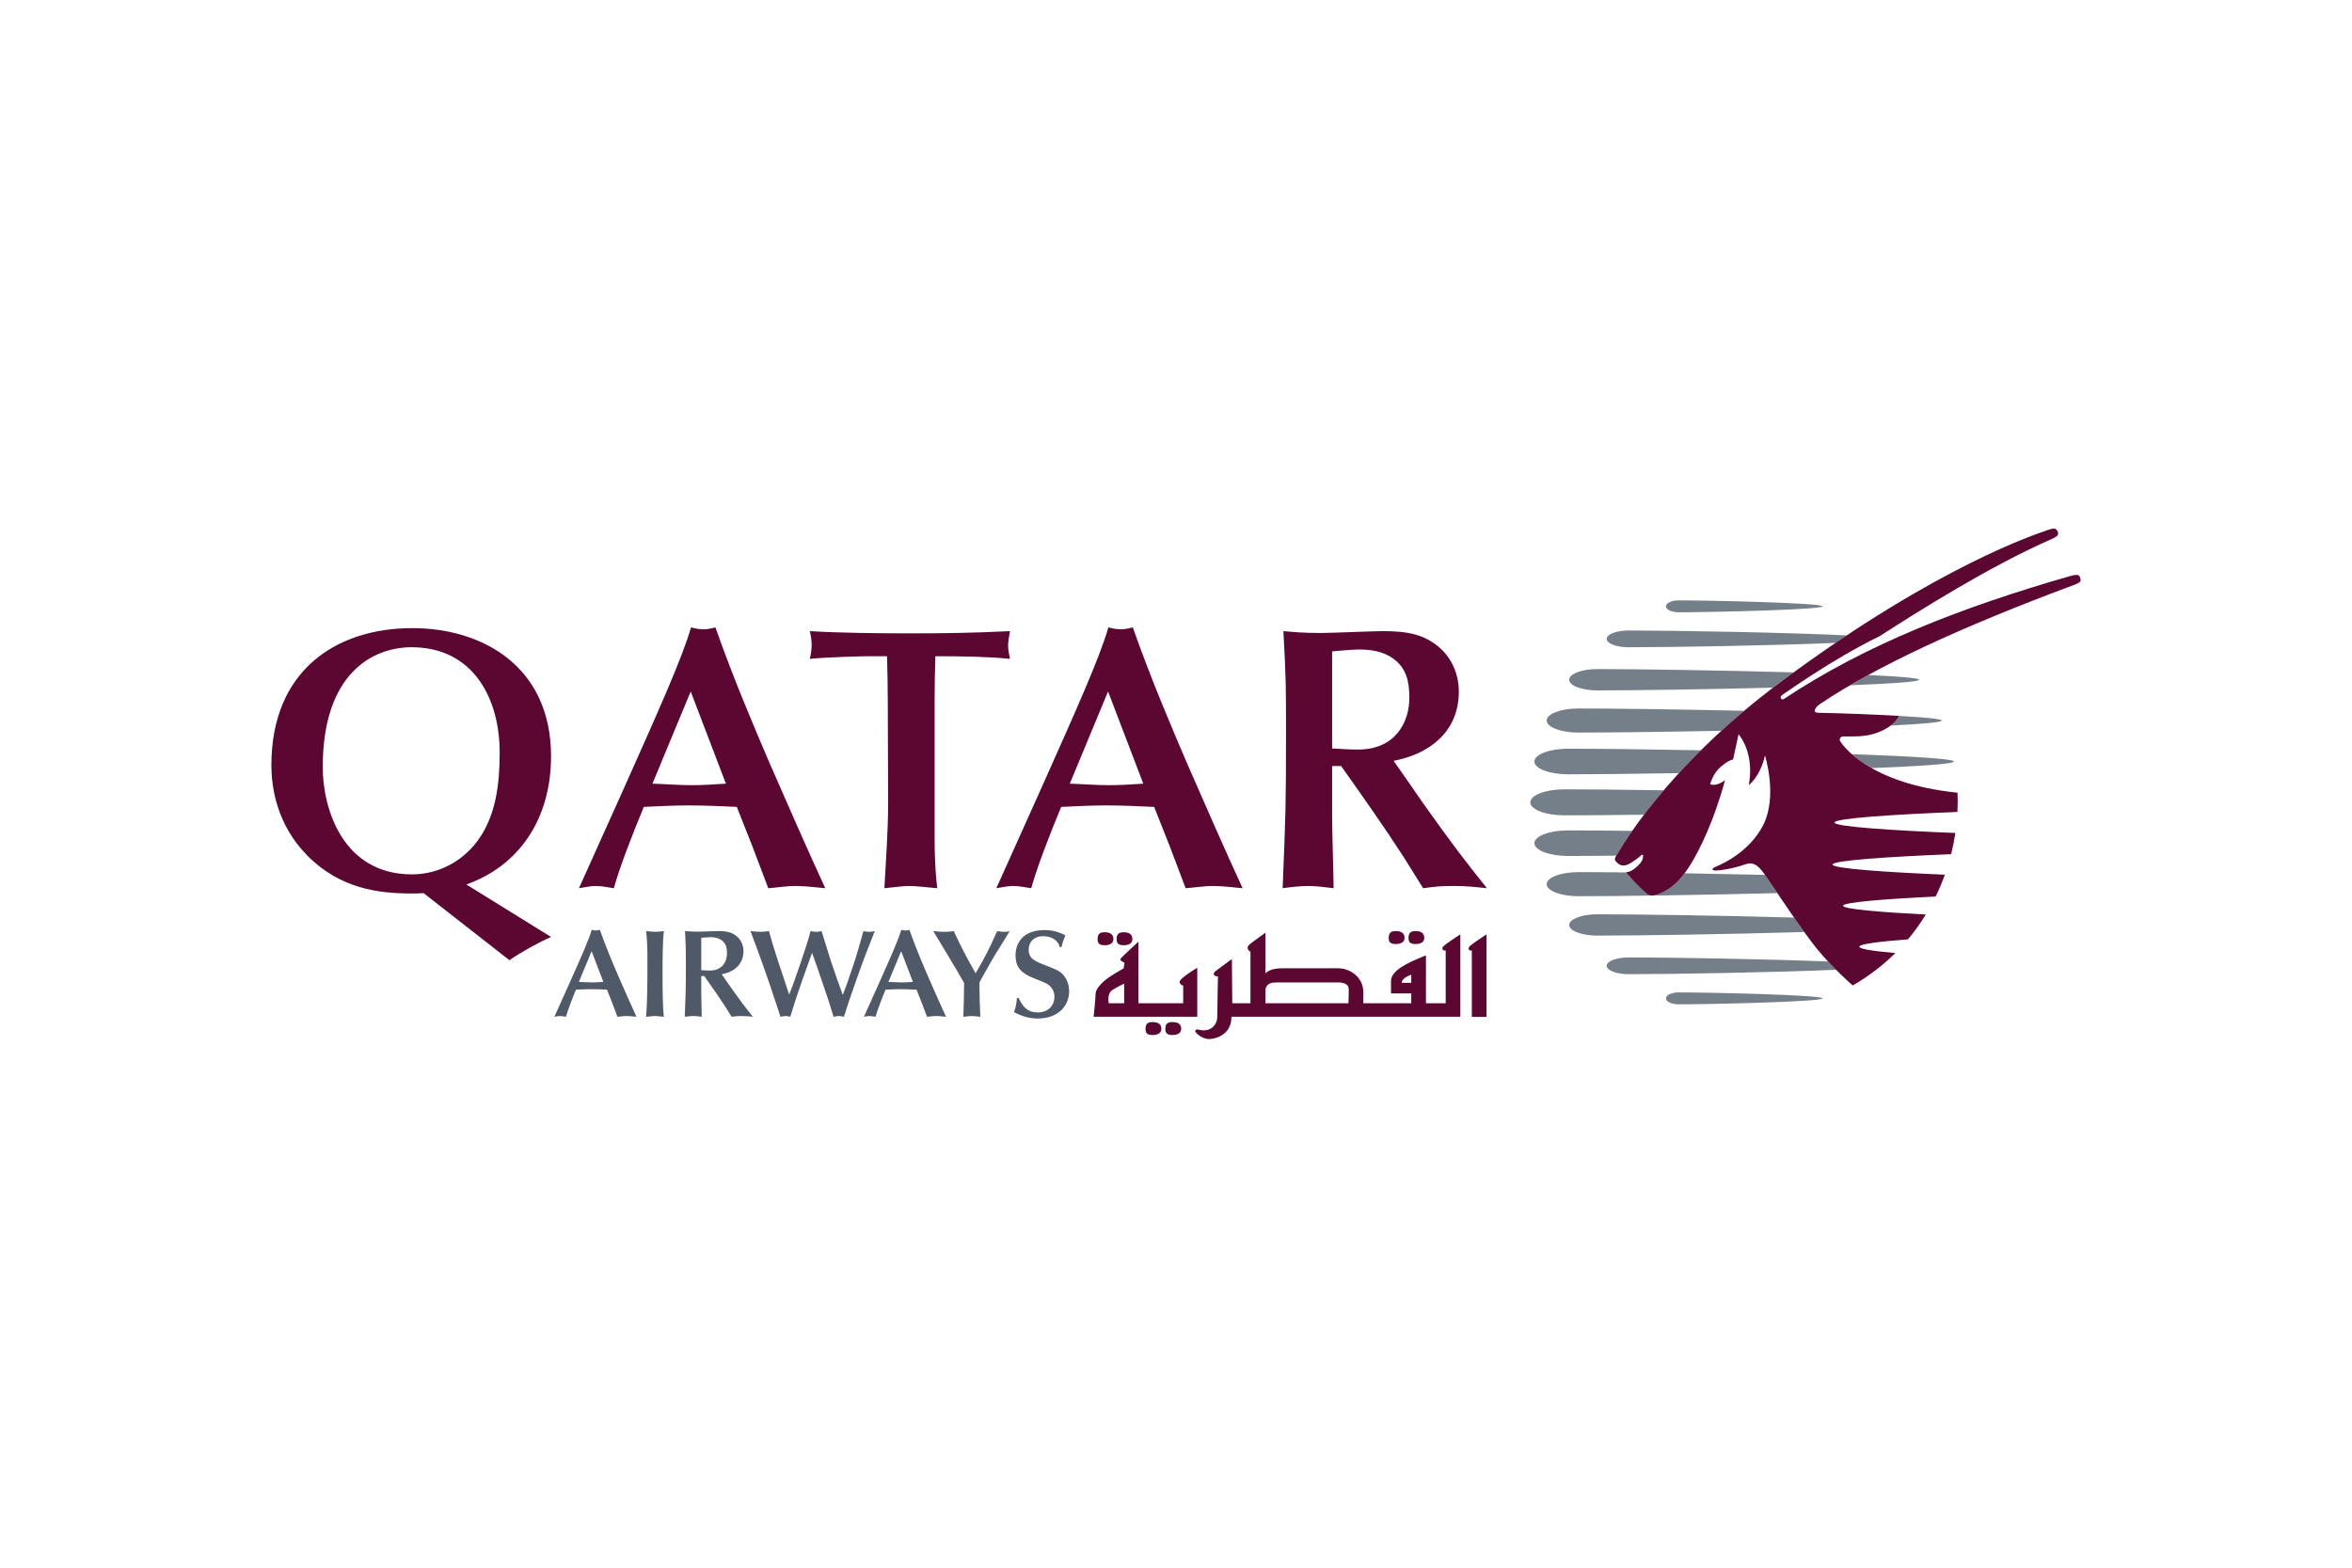
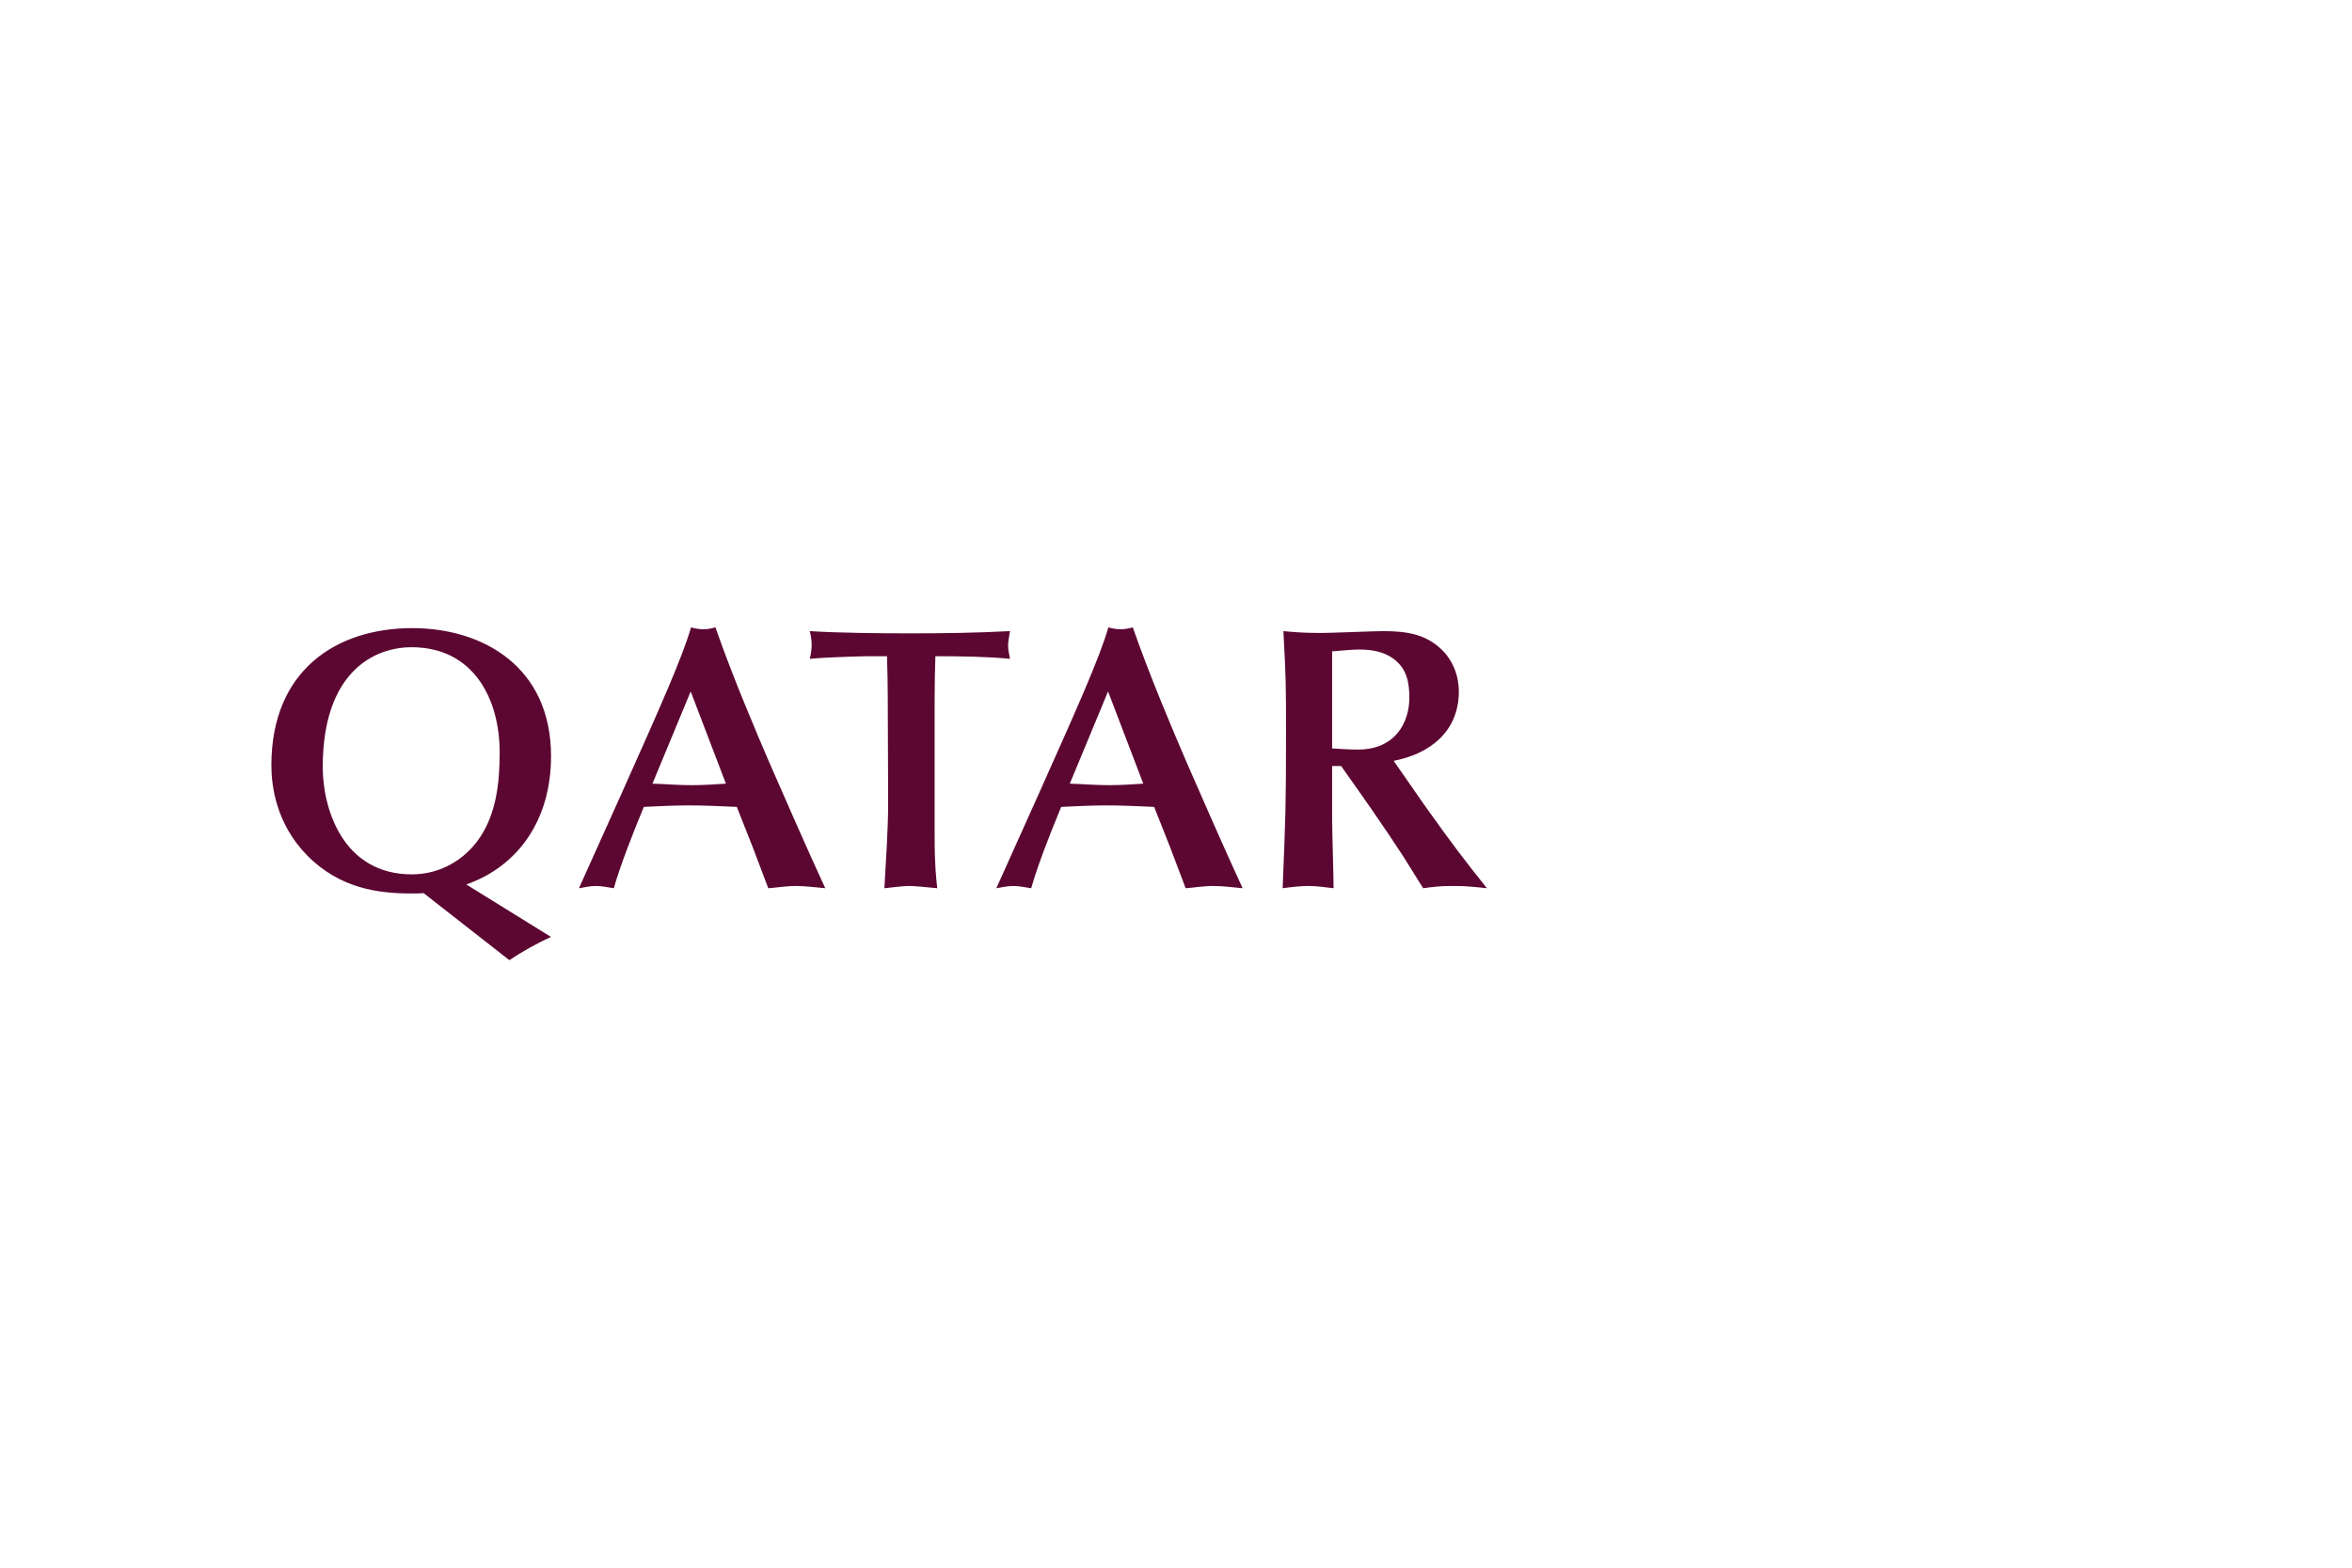
<svg xmlns="http://www.w3.org/2000/svg" width="480" height="320" viewBox="0 0 480 320" fill="none">
-   <path d="M123.132 200.431C122.344 200.484 121.578 200.533 120.787 200.533C119.893 200.533 119.028 200.456 118.135 200.431L120.736 194.159L123.132 200.431ZM126.014 207.545C126.474 207.519 127.188 207.394 127.901 207.394C128.615 207.394 129.509 207.519 129.892 207.545C128.743 205.071 127.058 201.219 126.091 199.001C125.172 196.862 123.643 193.291 122.42 189.797C122.14 189.873 121.882 189.927 121.603 189.927C121.297 189.927 121.042 189.873 120.761 189.797C120.151 191.887 118.668 195.203 116.095 200.969L113.137 207.545C113.491 207.494 113.851 207.394 114.283 207.394C114.691 207.394 115.179 207.494 115.508 207.545C115.914 206.092 116.731 203.974 117.545 202.013C118.566 201.96 119.587 201.911 120.605 201.911C121.703 201.911 122.775 201.96 123.875 202.013L124.942 204.717L126.014 207.545ZM132.127 195.943C132.127 200.303 132.127 204.512 131.846 207.544C132.41 207.522 133.123 207.394 133.682 207.394C134.269 207.394 134.881 207.522 135.468 207.545C135.264 205.479 135.213 202.725 135.213 198.927C135.213 196.349 135.213 191.941 135.494 190.052C134.881 190.128 134.246 190.208 133.682 190.208C133.301 190.208 132.354 190.106 131.872 190.052C132.127 192.523 132.127 194.335 132.127 195.943ZM147.293 198.876C149.616 198.442 151.732 196.987 151.732 194.159C151.732 193.087 151.323 192.04 150.56 191.3C149.465 190.256 148.212 190.052 146.555 190.052C145.968 190.052 143.01 190.179 142.349 190.179C141.047 190.179 140.383 190.105 139.799 190.052C139.975 193.342 139.975 193.699 139.975 197.041C139.975 201.959 139.949 202.521 139.748 207.544C140.309 207.47 140.922 207.394 141.504 207.394C142.145 207.394 142.704 207.493 143.214 207.544C143.214 206.883 143.112 203.593 143.112 202.853V199.233H143.725C145.103 201.171 146.68 203.414 147.982 205.431C148.365 206.015 148.927 206.96 149.31 207.544C150.075 207.442 150.382 207.394 151.377 207.394C152.293 207.394 152.932 207.47 153.644 207.544C152.038 205.533 151.346 204.639 149.335 201.809C148.952 201.273 148.391 200.43 148.008 199.897L147.293 198.876ZM143.112 191.43C143.495 191.402 144.439 191.3 144.924 191.3C145.764 191.3 146.609 191.43 147.293 191.941C148.186 192.602 148.365 193.521 148.365 194.593C148.365 196.247 147.423 198.113 144.873 198.113C144.21 198.113 143.597 198.059 143.112 198.033V191.43ZM160.575 201.58C159.381 198.034 157.722 193.062 156.93 190.052C156.292 190.155 155.733 190.206 155.146 190.206C154.534 190.206 153.666 190.106 153.155 190.052C154.056 192.423 154.932 194.803 155.784 197.192C156.959 200.508 157.722 202.805 158.641 205.605L159.276 207.545C159.633 207.471 160.039 207.394 160.323 207.394C160.603 207.394 160.859 207.443 161.29 207.545C161.699 206.22 162.184 204.589 162.543 203.543C163.534 200.635 163.664 200.227 164.966 196.607L165.729 194.491C166.01 195.306 166.495 196.607 166.773 197.422C167.054 198.213 168.356 202.116 168.662 202.984C169.07 204.13 169.17 204.459 170.114 207.545C170.344 207.519 170.826 207.394 171.212 207.394C171.569 207.394 171.847 207.471 172.23 207.545C173.2 204.513 173.302 204.206 174.729 200.125C176.133 196.145 176.998 193.879 178.527 190.052C178.145 190.155 177.767 190.206 177.381 190.206C176.896 190.206 176.491 190.129 176.21 190.052C175.291 193.368 174.834 194.976 174.094 197.166C172.894 200.735 172.741 201.143 172.003 203.083C171.186 200.89 170.395 198.67 169.655 196.429C169.249 195.203 167.689 190.106 167.666 190.052C167.312 190.129 167.054 190.206 166.543 190.206C166.089 190.206 165.752 190.106 165.423 190.052C164.657 193.164 161.954 200.661 161.699 201.35L161.06 203.006L160.575 201.58ZM186.308 200.431C185.516 200.484 184.753 200.533 183.959 200.533C183.068 200.533 182.201 200.456 181.31 200.431L183.908 194.159L186.308 200.431ZM189.187 207.545C189.649 207.519 190.364 207.394 191.076 207.394C191.79 207.394 192.684 207.519 193.064 207.545C191.918 205.071 190.233 201.219 189.263 199.001C188.345 196.862 186.816 193.291 185.593 189.797C185.312 189.873 185.057 189.927 184.776 189.927C184.472 189.927 184.215 189.873 183.934 189.797C183.324 191.887 181.843 195.203 179.268 200.969L176.309 207.545C176.669 207.494 177.024 207.394 177.458 207.394C177.866 207.394 178.349 207.494 178.683 207.545C179.089 206.092 179.908 203.974 180.723 202.013C181.741 201.96 182.762 201.911 183.781 201.911C184.878 201.911 185.948 201.96 187.045 202.013L188.117 204.717L189.187 207.545ZM199.892 200.711C199.892 200.484 200.045 200.203 200.224 199.894C201.296 198.059 202.289 196.145 203.437 194.31C203.818 193.697 205.681 190.741 206.067 190.052C205.783 190.154 205.503 190.208 204.994 190.208C204.43 190.208 203.92 190.128 203.511 190.052C201.676 194.082 201.268 194.948 199.103 198.672C196.936 194.874 195.966 192.86 194.639 190.052C193.901 190.18 193.158 190.208 192.548 190.208C191.987 190.208 191.4 190.154 190.458 190.052C191.783 192.27 193.952 195.79 195.251 198.034L196.755 200.635C196.755 202.217 196.678 205.556 196.604 207.545C197.087 207.493 197.801 207.394 198.309 207.394C198.897 207.394 199.486 207.493 200.073 207.545C199.969 205.173 199.892 203.797 199.892 201.653V200.711ZM207.536 203.722C207.411 204.945 207.382 205.276 206.948 206.601C207.867 207.061 209.527 207.903 211.717 207.903C216.385 207.903 218.195 204.922 218.195 202.318C218.195 201.603 218.016 200.097 216.947 198.951C216.207 198.134 215.441 197.856 213.478 197.091C211.237 196.223 209.932 195.712 209.932 193.851C209.932 192.348 210.928 191.097 212.942 191.097C214.547 191.097 215.903 191.863 216.283 193.315H216.64C216.87 192.348 216.921 192.144 217.432 190.893C216.181 190.334 215.058 189.849 213.197 189.849C208.58 189.849 207.255 192.705 207.255 194.946C207.255 197.065 207.998 198.367 210.468 199.462C211.181 199.768 212.383 200.225 213.095 200.534C213.58 200.736 215.188 201.448 215.188 203.464C215.188 205.302 213.858 206.655 211.847 206.655C210.341 206.655 209.065 206.272 207.893 203.722H207.536Z" fill="#505967" />
  <path d="M65.865 156.595C65.865 137.318 76.193 132.114 83.999 132.114C96.544 132.114 101.976 142.521 101.976 153.614C101.976 159.962 101.211 165.93 98.073 170.752C94.936 175.568 89.737 178.478 84.073 178.478C69.921 178.478 65.865 165.011 65.865 156.595ZM103.965 195.999C106.26 194.391 109.856 192.403 112.457 191.254L95.169 180.541C105.8 176.794 112.457 167.306 112.457 154.377C112.457 136.019 98.456 128.214 84.149 128.214C68.699 128.213 55.385 136.782 55.385 156.215C55.385 160.342 56.304 168.148 62.728 174.652C69.385 181.386 77.265 182.379 83.922 182.379C84.762 182.379 85.602 182.379 86.447 182.304L103.965 195.999ZM148.147 159.963C145.773 160.119 143.481 160.272 141.105 160.272C138.43 160.272 135.829 160.039 133.154 159.963L140.957 141.143L148.147 159.963ZM156.793 181.307C158.169 181.231 160.313 180.848 162.452 180.848C164.599 180.848 167.271 181.231 168.422 181.307C164.979 173.887 159.93 162.334 157.02 155.677C154.266 149.252 149.676 138.539 146.006 128.059C145.163 128.291 144.398 128.444 143.558 128.444C142.639 128.444 141.873 128.291 141.033 128.059C139.196 134.335 134.759 144.28 127.033 161.568L118.155 181.307C119.227 181.157 120.299 180.848 121.598 180.848C122.821 180.848 124.278 181.157 125.271 181.307C126.494 176.945 128.947 170.597 131.392 164.705C134.45 164.555 137.511 164.402 140.571 164.402C143.862 164.402 147.075 164.555 150.368 164.705L153.576 172.817L156.793 181.307ZM190.741 142.521C190.741 139.613 190.815 136.706 190.892 133.949C196.17 133.949 201.605 134.028 206.118 134.485C205.888 133.263 205.735 132.576 205.735 131.734C205.735 131.121 205.888 130.123 206.118 128.826C198.774 129.207 192.04 129.283 185.69 129.283C179.798 129.283 171.306 129.207 165.261 128.826C165.494 129.745 165.644 130.738 165.644 131.657C165.644 132.576 165.494 133.569 165.261 134.485C169.167 134.105 176.511 133.949 177.197 133.949H181.024C181.1 136.936 181.177 139.613 181.177 142.444L181.253 163.786C181.253 169.603 180.796 175.494 180.488 181.307C183.242 181.003 184.39 180.85 185.69 180.85C186.608 180.85 189.056 181.08 191.277 181.307C191.045 179.168 190.741 176.641 190.741 170.829V142.521ZM233.324 159.963C230.952 160.119 228.657 160.272 226.286 160.272C223.606 160.272 221.008 160.039 218.327 159.963L226.133 141.143L233.324 159.963ZM241.969 181.307C243.345 181.231 245.489 180.848 247.631 180.848C249.772 180.848 252.45 181.231 253.598 181.307C250.155 173.887 245.106 162.334 242.199 155.677C239.445 149.252 234.853 138.539 231.182 128.059C230.34 128.291 229.574 128.444 228.734 128.444C227.815 128.444 227.049 128.291 226.207 128.059C224.374 134.335 219.935 144.28 212.206 161.568L203.334 181.307C204.403 181.157 205.478 180.848 206.777 180.848C208 180.848 209.452 181.157 210.45 181.307C211.675 176.945 214.121 170.597 216.569 164.705C219.627 164.555 222.687 164.402 225.75 164.402C229.04 164.402 232.254 164.555 235.542 164.705L238.755 172.817L241.969 181.307ZM284.41 155.299C291.371 153.997 297.722 149.637 297.722 141.143C297.722 137.929 296.496 134.792 294.199 132.576C290.911 129.439 287.162 128.827 282.189 128.827C280.428 128.827 271.556 129.207 269.565 129.207C265.662 129.207 263.673 128.977 261.917 128.827C262.451 138.695 262.451 139.764 262.451 149.786C262.451 164.555 262.374 166.234 261.764 181.307C263.446 181.08 265.281 180.848 267.04 180.848C268.952 180.848 270.636 181.156 272.165 181.307C272.165 179.316 271.862 169.45 271.862 167.23V156.366H273.7C277.83 162.181 282.575 168.914 286.475 174.959C287.621 176.72 289.303 179.551 290.449 181.307C292.747 181.003 293.666 180.847 296.647 180.847C299.401 180.847 301.316 181.08 303.457 181.307C298.638 175.265 296.575 172.587 290.529 164.095C289.38 162.487 287.698 159.962 286.549 158.357L284.41 155.299ZM271.862 132.957C273.008 132.883 275.839 132.576 277.294 132.576C279.818 132.576 282.34 132.957 284.41 134.486C287.085 136.477 287.621 139.228 287.621 142.445C287.621 147.417 284.79 153.002 277.141 153.002C275.149 153.002 273.314 152.846 271.862 152.775V132.957Z" fill="#5C0632" />
-   <path d="M398.775 155.441C398.775 155.934 391.85 156.396 381.964 156.784C380.218 155.794 378.893 154.798 377.923 153.94C389.912 154.364 398.775 154.887 398.775 155.441ZM391.673 138.751C391.673 139.162 385.869 139.547 377.57 139.879C378.76 139.185 379.985 138.486 381.272 137.784C387.541 138.072 391.673 138.406 391.673 138.751ZM329.842 174.658C326 174.704 322.631 174.721 319.999 174.721C316.211 174.721 313.143 173.555 313.143 172.108C313.143 170.668 316.211 169.502 319.999 169.502C323.353 169.502 327.897 169.537 333.109 169.604C331.093 172.514 330.135 174.262 330.046 174.372C329.987 174.456 329.913 174.555 329.842 174.658ZM331.911 178.153C333.177 179.682 334.392 180.969 336.018 182.375C336.018 182.375 336.631 183.251 338.492 182.5C340.386 181.729 341.991 180.68 343.801 178.253C349.085 178.342 354.688 178.46 360.203 178.585C360.658 179.246 361.579 180.614 362.715 182.301C347.339 182.699 330.65 182.937 322.102 182.937C318.541 182.937 315.651 181.832 315.651 180.479C315.651 179.118 318.541 178.021 322.102 178.021C324.705 178.021 328.059 178.038 331.898 178.082C331.898 178.106 331.902 178.131 331.911 178.153ZM325.963 190.977C322.803 190.977 320.243 190.004 320.243 188.804C320.243 187.602 322.803 186.627 325.963 186.627C334.322 186.627 351.46 186.882 366.137 187.298C366.844 188.312 367.551 189.32 368.223 190.246C353.112 190.691 334.718 190.977 325.963 190.977M374.709 197.95C362.383 198.491 341.189 198.853 332.383 198.853C329.905 198.853 327.891 198.08 327.891 197.143C327.891 196.199 329.905 195.43 332.383 195.43C340.806 195.43 360.589 195.762 373.073 196.26C373.637 196.865 374.189 197.434 374.709 197.95M342.552 202.573C349.824 202.573 371.962 203.122 371.962 203.785C371.962 204.459 349.821 205.003 342.552 205.003C341.135 205.003 339.989 204.459 339.989 203.785C339.989 203.122 341.135 202.573 342.552 202.573ZM342.632 157.81C333.479 157.966 325.277 158.052 319.999 158.052C316.213 158.052 313.143 156.886 313.143 155.441C313.143 153.999 316.213 152.827 319.999 152.827C326.13 152.827 336.205 152.945 347.127 153.151C345.592 154.669 344.093 156.222 342.632 157.81ZM387.529 146.135C392.891 146.426 396.266 146.745 396.266 147.077C396.266 147.442 392.182 147.792 385.862 148.103C387.212 147.087 387.508 146.202 387.529 146.135ZM322.103 149.531C318.54 149.531 315.65 148.434 315.65 147.076C315.65 145.72 318.54 144.617 322.103 144.617C329.411 144.617 342.666 144.796 355.962 145.09C354.389 146.416 352.843 147.773 351.324 149.161C339.654 149.396 328.561 149.531 322.103 149.531M361.841 140.37C348.246 140.715 333.518 140.927 325.962 140.927C322.802 140.927 320.244 139.954 320.244 138.752C320.244 137.55 322.802 136.572 325.962 136.572C334.301 136.572 351.398 136.833 366.055 137.246C365.325 137.777 364.59 138.308 363.844 138.864C363.165 139.37 362.497 139.867 361.841 140.37M332.382 132.121C329.904 132.121 327.889 131.357 327.889 130.41C327.889 129.466 329.904 128.698 332.382 128.698C341.732 128.698 365.052 129.111 376.896 129.701C376.14 130.196 375.385 130.709 374.621 131.225C362.277 131.758 341.17 132.121 332.382 132.121ZM319.292 166.433C315.438 166.433 312.309 165.246 312.309 163.774C312.309 162.311 315.438 161.119 319.292 161.119C324.124 161.119 331.356 161.19 339.534 161.316C338.151 162.94 336.812 164.602 335.519 166.298C329.007 166.385 323.315 166.433 319.292 166.433ZM339.99 123.766C339.99 123.094 341.136 122.551 342.553 122.551C349.822 122.551 371.963 123.094 371.963 123.766C371.963 124.432 349.825 124.978 342.553 124.978C341.136 124.978 339.99 124.432 339.99 123.766Z" fill="#747F8A" />
-   <path d="M399.499 161.807C399.55 163.116 399.542 164.427 399.476 165.736C386.596 166.246 374.382 167.022 374.382 167.895C374.382 168.753 386.323 169.521 399.055 170.029C398.833 171.484 398.545 172.928 398.19 174.356C385.639 174.869 373.991 175.624 373.991 176.474C373.991 177.294 384.865 178.031 396.906 178.544C396.354 180.081 395.729 181.574 395.027 183.004C384.687 183.501 376.141 184.165 376.141 184.89C376.141 185.566 383.607 186.192 393.018 186.674C392.49 187.534 391.938 188.377 391.361 189.173C390.749 190.041 390.083 190.901 389.378 191.746C383.494 192.193 379.456 192.701 379.456 193.245C379.456 193.712 382.348 194.148 386.805 194.539C384.373 196.946 381.498 199.194 378.111 201.157C378.111 201.157 374.122 197.722 370.829 193.709C367.893 190.13 361.665 180.696 360.2 178.585C358.732 176.474 357.767 175.857 356.052 176.469C353.752 177.283 351.08 177.692 350.258 177.692C349.436 177.692 348.984 177.373 350.362 176.827C351.736 176.273 357.165 173.71 359.838 168.413C362.839 162.448 360.2 154.211 360.2 154.211C359.192 158.614 356.899 160.258 356.899 160.258C357.64 156.169 356.833 152.463 354.814 149.861L353.688 155.038C353.688 155.038 352.984 155.002 351.241 156.467C349.5 157.935 349.02 160.074 349.02 160.074C350.391 160.626 352.04 159.25 352.04 159.25C349.934 167.129 346.914 173.544 344.711 176.936C342.511 180.329 340.696 181.607 338.491 182.503C336.63 183.249 336.017 182.373 336.017 182.373C334.391 180.969 333.176 179.683 331.91 178.154C331.91 178.154 331.808 177.975 332.15 177.98C333.056 177.993 334.669 176.444 335.022 175.8C335.425 175.063 335.382 174.499 335.18 174.46C334.981 174.427 334.636 175.012 332.888 176.114C331.149 177.215 330.351 176.451 329.771 175.839C329.322 175.351 329.763 174.749 330.044 174.371C330.31 174.034 339.507 156.884 363.842 138.865C395.734 115.252 416.101 108.875 417.267 108.416C418.038 108.112 419.297 107.711 419.582 108.005C419.899 108.337 420.055 108.602 420.011 108.987C419.97 109.37 419.766 109.567 418.291 110.218C406.049 115.611 391.757 124.601 383.638 129.834C373.652 134.699 364.118 141.647 363.771 141.813C363.003 142.291 363.569 142.985 364.034 142.694C380.896 131.478 400.666 123.838 422.513 117.579C423.557 117.283 424.128 117.283 424.302 117.513C424.499 117.768 424.583 118.059 424.614 118.381C424.642 118.782 424.31 118.993 423.414 119.343C399.943 128.063 382.645 136.162 371.518 143.648C371.518 143.648 370.367 144.343 370.352 145.147C370.347 145.453 370.969 145.489 370.969 145.489C376.539 145.588 383.985 145.915 387.528 146.122C387.528 146.122 387.022 147.916 383.63 149.361C381.011 150.479 378.586 150.3 376.187 150.321C375.653 150.311 375.201 150.849 375.628 151.423C375.842 151.709 380.947 159.929 399.499 161.807M229.42 204.789H226.275C226.275 204.789 225.852 202.854 226.99 202.114C228.134 201.363 229.42 200.786 229.42 200.786L229.42 204.789ZM244.342 197.544C244.342 197.544 242.43 198.642 241.221 199.719C240.018 200.786 241.468 201.192 241.468 201.192V204.789H232.343V192.202C232.343 192.202 229.017 195.26 228.706 195.666C228.384 196.1 229.497 196.493 229.497 196.493L229.308 197.685C229.308 197.685 227.983 198.372 226.375 199.459C224.777 200.534 223.593 201.904 223.593 202.854C223.593 203.806 223.189 207.543 223.189 207.543H244.342V197.544ZM225.451 192.942C226.492 192.942 227.228 192.531 227.228 191.702C227.228 190.87 226.74 190.29 225.451 190.29C224.305 190.29 223.999 190.79 223.999 191.702C223.999 192.621 224.397 192.942 225.451 192.942M229.341 192.942C230.393 192.942 231.105 192.531 231.105 191.702C231.105 190.87 230.622 190.29 229.341 190.29C228.19 190.29 227.889 190.79 227.889 191.702C227.889 192.621 228.284 192.942 229.341 192.942M235.235 208.625C234.096 208.625 233.782 209.113 233.782 210.029C233.782 210.938 234.186 211.269 235.235 211.269C236.276 211.269 237.014 210.856 237.014 210.029C237.014 209.194 236.534 208.625 235.235 208.625M239.278 208.625C238.14 208.625 237.828 209.113 237.828 210.029C237.828 210.938 238.242 211.269 239.278 211.269C240.335 211.269 241.06 210.856 241.06 210.029C241.06 209.194 240.583 208.625 239.278 208.625ZM284.859 192.695C285.908 192.695 286.643 192.294 286.643 191.464C286.643 190.64 286.158 190.05 284.859 190.05C283.723 190.05 283.414 190.551 283.414 191.464C283.414 192.378 283.82 192.695 284.859 192.695ZM288.9 192.695C289.941 192.695 290.671 192.294 290.671 191.464C290.671 190.64 290.186 190.05 288.9 190.05C287.756 190.05 287.452 190.551 287.452 191.464C287.452 192.378 287.843 192.695 288.9 192.695ZM300.054 193.037C299.485 193.529 299.651 194.119 300.373 194.037V207.561H303.37V190.727C303.37 190.727 300.613 192.547 300.054 193.037ZM288.011 200.62H286.071C286.071 199.556 288.011 198.966 288.011 198.966V200.62ZM275.241 202.854C275.241 203.344 275.218 204.143 275.195 204.789H258.264V201.812C258.705 200.666 259.451 200.534 260.605 200.534H272.982C275.654 200.534 275.241 201.94 275.241 202.854M295.041 194.022V204.789H291.011V195.012C291.011 195.012 290.186 195.329 289.055 195.829C287.935 196.337 283.881 197.984 283.881 200.209V202.782H288.011V204.789H278.215C278.222 204.316 278.232 203.622 278.232 202.604C278.232 199.395 275.499 197.649 273.066 197.649H261.74C259.757 197.649 258.8 198.129 258.264 198.678V190.39C258.264 190.39 256.495 191.633 255.196 192.621C253.899 193.609 255.196 194.272 255.196 194.272V204.789H251.484L251.405 195.763C251.405 195.763 248.822 197.649 248.082 198.224C247.359 198.795 247.76 199.306 248.569 199.306C248.569 199.306 248.421 205.971 248.421 207.543C248.421 209.125 247.112 210.933 244.363 210.111C244.363 210.111 243.49 210.279 244.215 210.938C244.937 211.594 245.81 212.094 246.788 212.094C247.76 212.094 251.323 211.423 251.323 207.543H298.027V190.716C298.027 190.716 295.278 192.531 294.712 193.024C294.143 193.516 294.308 194.109 295.041 194.022" fill="#5C0632" />
</svg>